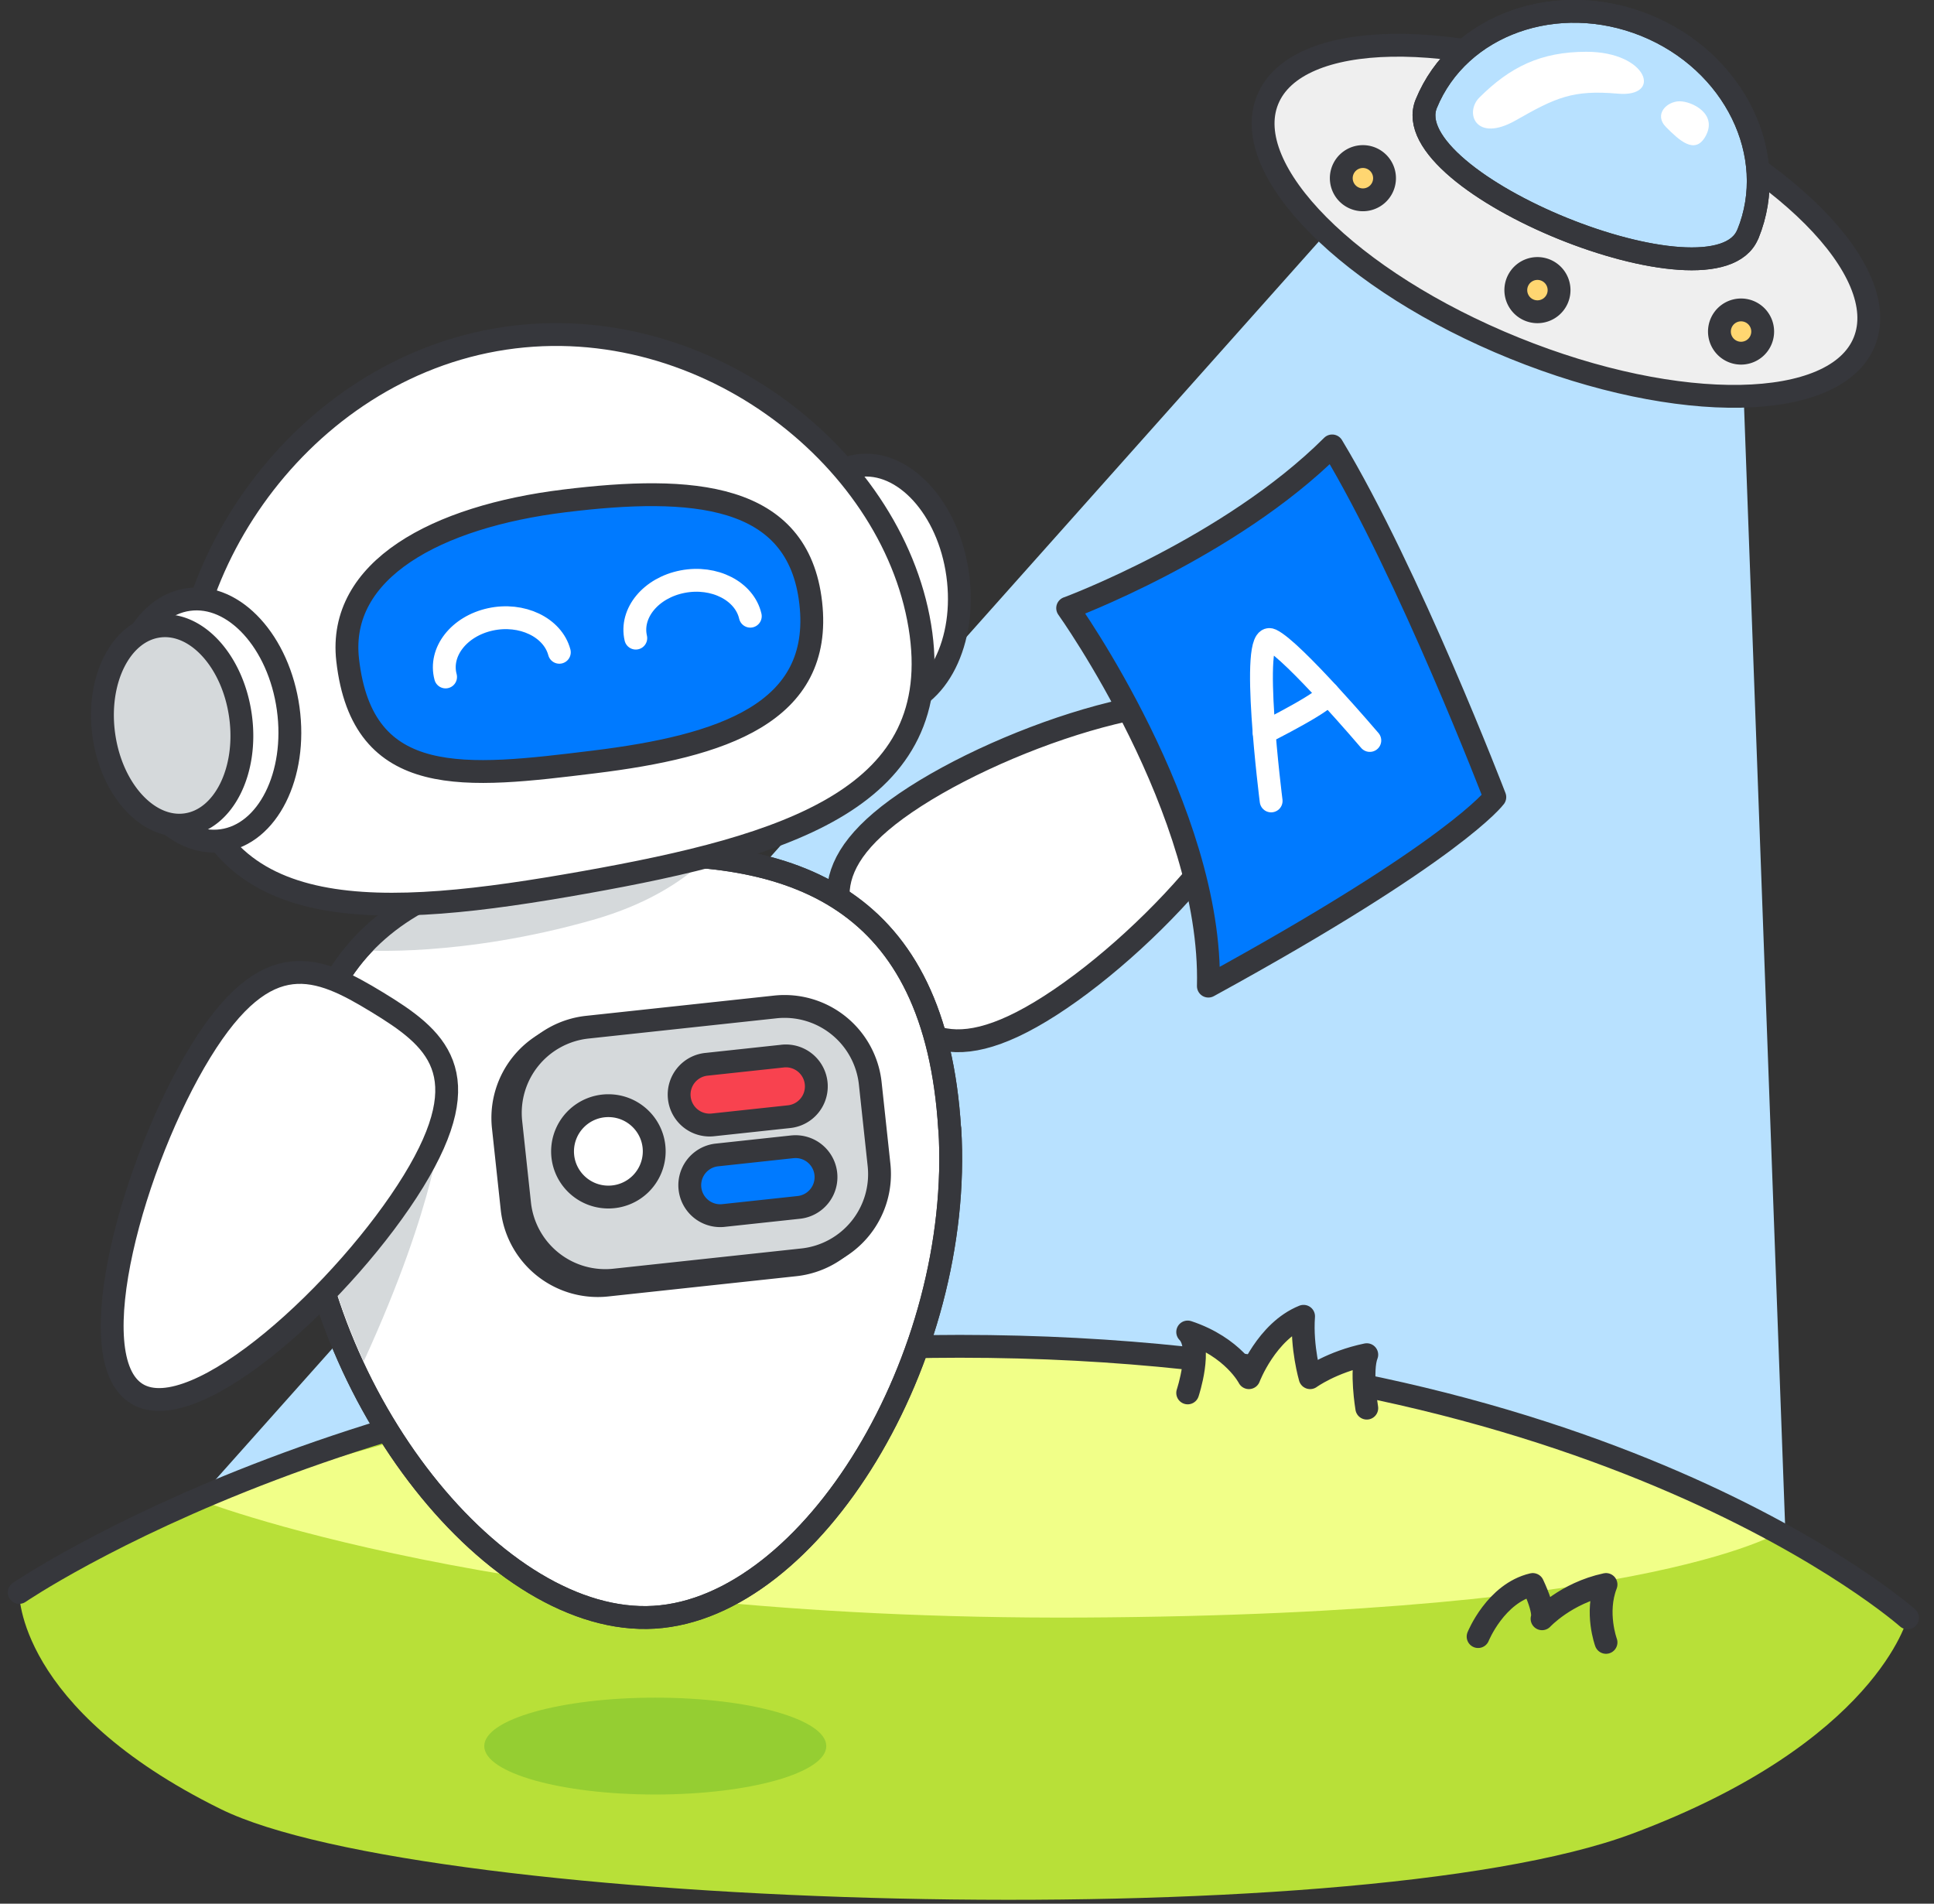
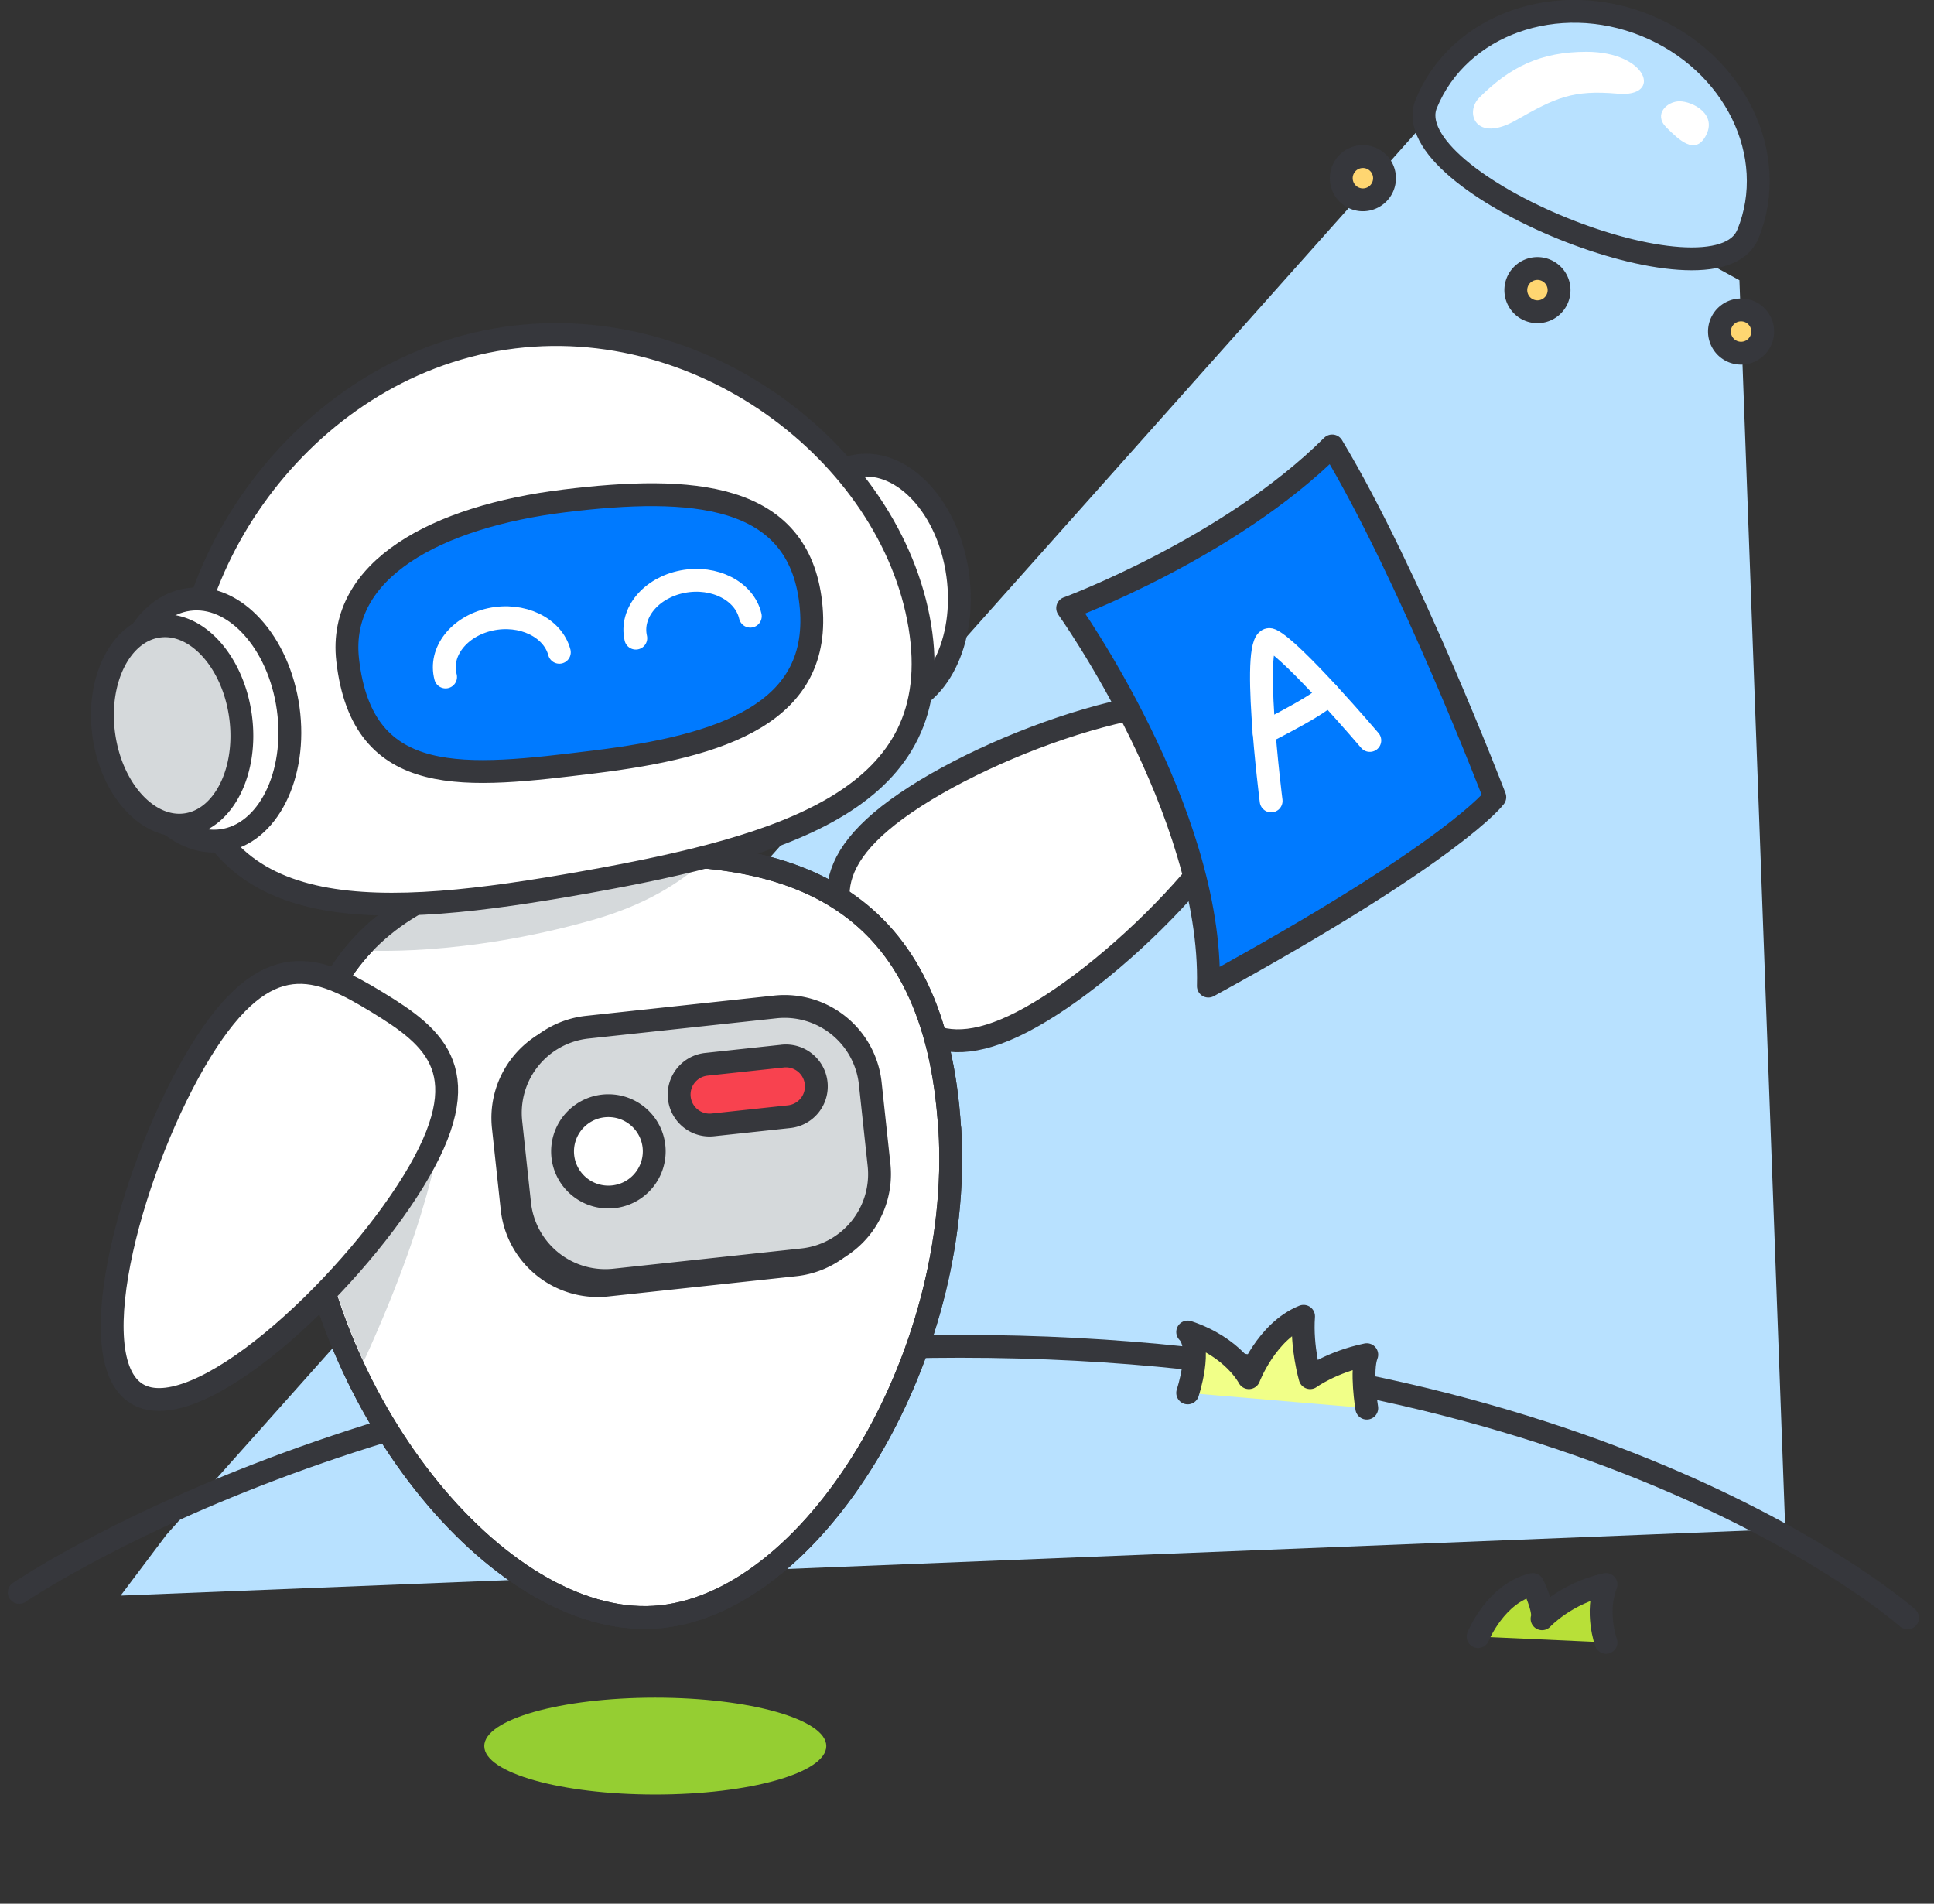
<svg xmlns="http://www.w3.org/2000/svg" width="127" height="125" fill="none">
  <rect width="100%" height="100%" fill="#333333" stroke="none" />
  <path fill="#B8E1FF" d="m94.142 7.4-83.21 93.37-3.01 4 109.31-4.37-3.01-82z" />
-   <path fill="#EFEFEF" stroke="#36373C" stroke-linecap="round" stroke-linejoin="round" stroke-width="1.5" d="M122.425 22.434c1.87-4.617-5.386-11.913-16.207-16.296s-21.11-4.194-22.98.424c-1.87 4.617 5.386 11.913 16.207 16.296s21.11 4.193 22.98-.424" />
  <path fill="#B8E1FF" stroke="#36373C" stroke-linecap="round" stroke-linejoin="round" stroke-width="1.5" d="M114.769 15.38c-2.13 5.2-23.24-3.36-21.11-8.57 2.13-5.2 8.58-7.5 14.41-5.14 5.83 2.37 8.83 8.5 6.71 13.7z" />
  <path fill="#FFD671" stroke="#36373C" stroke-linecap="round" stroke-linejoin="round" stroke-width="1.5" d="M100.959 20.47a1.42 1.42 0 1 0 0-2.84 1.42 1.42 0 0 0 0 2.84M89.498 13.12a1.42 1.42 0 1 0 0-2.84 1.42 1.42 0 0 0 0 2.84M114.33 23.19a1.42 1.42 0 1 0 0-2.84 1.42 1.42 0 0 0 0 2.84" />
-   <path stroke="#36373C" stroke-linecap="round" stroke-linejoin="round" stroke-width="1.5" d="M114.769 15.38c-2.13 5.2-23.24-3.36-21.11-8.57 2.13-5.2 8.58-7.5 14.41-5.14 5.83 2.37 8.83 8.5 6.71 13.7z" />
  <path fill="#fff" d="M104.18 3.4c-3.01 0-5.02 1-7.03 3-1 1-.24 3 2.39 1.5s3.74-2.01 6.7-1.75 1.96-2.75-2.06-2.75M110.288 6.65c.84 0 2.55.85 1.69 2.33-.69 1.19-1.71.23-2.56-.62s.04-1.71.88-1.71z" />
-   <path fill="#B8E038" d="M125.262 106.23s-20.08-17.83-62.24-17.83c-38.14 0-61.76 16.16-61.76 16.16s-.2 7.6 13.22 14.22c13.41 6.62 74.25 8.52 92.71 1.62 16.06-6 18.07-14.17 18.07-14.17" />
-   <path fill="#F1FF88" d="M117.234 100.4s-8.02 5.61-46.17 5.81c-38.15.19-58.22-7.81-58.22-7.81s9.46-2.89 21.29-5.95 24.84-4.35 32.91-4.05c26.14.96 50.19 12 50.19 12" />
  <path stroke="#36373C" stroke-linecap="round" stroke-linejoin="round" stroke-width="1.5" d="M1.262 104.56s23.62-16.16 61.76-16.16c42.16 0 62.24 17.83 62.24 17.83" />
  <path fill="#B8E038" d="M97.063 107.46s1.15-2.85 3.589-3.42c.86 1.85.61 2.25.61 2.25s1.55-1.68 4.2-2.25c-.72 1.85 0 3.8 0 3.8" />
  <path stroke="#36373C" stroke-linecap="round" stroke-linejoin="round" stroke-width="1.5" d="M97.063 107.46s1.15-2.85 3.589-3.42c.86 1.85.61 2.25.61 2.25s1.55-1.68 4.2-2.25c-.72 1.85 0 3.8 0 3.8" />
  <path fill="#F1FF88" d="M77.992 91.46s1-3 0-4c3.01 1 4.02 3 4.02 3s1.15-3.05 3.59-4.03c-.15 2.05.43 4.03.43 4.03s1.41-1.03 3.72-1.51c-.41 1.03 0 3.51 0 3.51" />
  <path stroke="#36373C" stroke-linecap="round" stroke-linejoin="round" stroke-width="1.5" d="M77.992 91.46s1-3 0-4c3.01 1 4.02 3 4.02 3s1.15-3.05 3.59-4.03c-.15 2.05.43 4.03.43 4.03s1.41-1.03 3.72-1.51c-.41 1.03 0 3.51 0 3.51" />
  <path fill="#fff" stroke="#36373C" stroke-linecap="round" stroke-linejoin="round" stroke-width="1.5" d="M60.1 52.3c7.02-4.51 20-8.5 22.45-4.71S76 61.51 68.98 66.02s-9.4 1.69-11.86-2.1-4.04-7.11 2.98-11.62" />
  <path fill="#fff" stroke="#36373C" stroke-linecap="round" stroke-linejoin="round" stroke-width="1.5" d="M62.37 74.1c.93 15.08-9.06 31.46-19.41 32.09s-22.27-14.41-23.2-29.5c-.93-15.08 7.69-19.72 20.12-20.47 12.44-.76 21.55 2.79 22.48 17.88z" />
  <path fill="#D5D9DB" d="M23.881 62.4s6.43.46 15.06-2c7.03-2 9.03-6 9.03-6l-12.25 1.28c-4.38.46-8.4 2.6-11.22 5.97l-.63.75z" />
  <path stroke="#36373C" stroke-linecap="round" stroke-linejoin="round" stroke-width="1.5" d="M62.37 74.1c.93 15.08-9.06 31.46-19.41 32.09s-22.27-14.41-23.2-29.5c-.93-15.08 7.69-19.72 20.12-20.47 12.44-.76 21.55 2.79 22.48 17.88z" />
  <path fill="#D5D9DB" d="M29.041 73.52s-.31 5.3-5.16 15.88c-2.68-5.83-3.01-10-3.01-10l8.18-5.88z" />
  <path fill="#fff" stroke="#36373C" stroke-linecap="round" stroke-linejoin="round" stroke-width="1.5" d="M27.15 77.56c-4.36 7.1-14.3 16.31-18.16 13.96s-.18-15.37 4.18-22.47 7.73-5.6 11.59-3.25 6.75 4.65 2.39 11.76" />
  <path fill="#007AFF" stroke="#36373C" stroke-linecap="round" stroke-linejoin="round" stroke-width="1.5" d="M70.11 39.93s9.53 13.34 9.24 24.82c16.25-8.9 18.81-12.41 18.81-12.41s-5.63-14.68-10.68-23.06c-6.73 6.71-17.36 10.65-17.36 10.65z" />
  <path stroke="#fff" stroke-linecap="round" stroke-linejoin="round" stroke-width="1.5" d="M83.472 52.59s-1.43-11.24 0-10.57 6.48 6.6 6.48 6.6" />
  <path stroke="#fff" stroke-linecap="round" stroke-linejoin="round" stroke-width="1.5" d="M83.012 48.11s4.43-2.21 4.17-2.61" />
  <path fill="#fff" stroke="#36373C" stroke-linecap="round" stroke-linejoin="round" stroke-width="1.5" d="M58.539 46.404c3.008-.417 4.956-4.299 4.35-8.67s-3.538-7.575-6.547-7.158c-3.008.418-4.956 4.3-4.35 8.67.607 4.371 3.538 7.576 6.547 7.158" />
  <path fill="#fff" stroke="#36373C" stroke-linecap="round" stroke-linejoin="round" stroke-width="1.5" d="M60.402 41.11c1.86 11.29-8.72 14.46-22.03 16.83s-24.3 3.06-26.16-8.23 6.98-25.01 20.29-27.39c13.31-2.37 26.04 7.49 27.9 18.79" />
  <path fill="#007AFF" stroke="#36373C" stroke-linecap="round" stroke-linejoin="round" stroke-width="1.5" d="M53.239 39.59c.82 7.25-5.84 9.41-14.23 10.44-8.4 1.03-15.21 1.87-16.18-6.7-.67-5.93 5.84-9.41 14.23-10.44s15.36-.55 16.18 6.7" />
  <path stroke="#fff" stroke-linecap="round" stroke-linejoin="round" stroke-width="1.5" d="M41.75 41.9c-.38-1.65 1-3.31 3.08-3.71s4.06.62 4.44 2.27M29.26 44.45c-.44-1.64.88-3.33 2.94-3.78s4.09.52 4.53 2.16" />
  <path fill="#fff" stroke="#36373C" stroke-linecap="round" stroke-linejoin="round" stroke-width="1.5" d="M14.574 55.194c3.009-.418 4.956-4.3 4.35-8.67-.607-4.371-3.538-7.576-6.546-7.159-3.01.418-4.957 4.3-4.35 8.67.606 4.371 3.537 7.576 6.546 7.159" />
  <path fill="#D5D9DB" stroke="#36373C" stroke-linecap="round" stroke-linejoin="round" stroke-width="1.5" d="M12.21 54.152c2.478-.344 4.082-3.54 3.582-7.14-.499-3.6-2.913-6.24-5.39-5.895-2.479.344-4.083 3.54-3.584 7.14s2.914 6.239 5.392 5.895M50.421 66.447l-12.348 1.33a5.66 5.66 0 0 0-5.021 6.234l.576 5.35a5.66 5.66 0 0 0 6.234 5.02l12.348-1.33a5.66 5.66 0 0 0 5.021-6.234l-.576-5.35a5.66 5.66 0 0 0-6.234-5.02" />
  <path fill="#95CE32" d="M43.03 117.83c6.203 0 11.23-1.424 11.23-3.18s-5.027-3.18-11.23-3.18c-6.201 0-11.23 1.423-11.23 3.18 0 1.756 5.029 3.18 11.23 3.18" />
  <path fill="#D5D9DB" stroke="#36373C" stroke-linecap="round" stroke-linejoin="round" stroke-width="1.5" d="m50.913 66.117-12.348 1.33a5.66 5.66 0 0 0-5.021 6.234l.576 5.35a5.66 5.66 0 0 0 6.234 5.02l12.349-1.33a5.66 5.66 0 0 0 5.02-6.234l-.576-5.35a5.66 5.66 0 0 0-6.234-5.02" />
  <path fill="#fff" stroke="#36373C" stroke-linecap="round" stroke-linejoin="round" stroke-width="1.5" d="M39.951 78.6a3.005 3.005 0 0 0 3.01-3c0-1.656-1.347-3-3.01-3a3.005 3.005 0 0 0-3.01 3c0 1.657 1.348 3 3.01 3" />
  <path fill="#F8424F" stroke="#36373C" stroke-linecap="round" stroke-linejoin="round" stroke-width="1.5" d="m51.392 69.345-5.001.538a2 2 0 1 0 .428 3.977l5.001-.538a2 2 0 1 0-.428-3.978" />
-   <path fill="#007AFF" stroke="#36373C" stroke-linecap="round" stroke-linejoin="round" stroke-width="1.5" d="m52.036 75.3-5 .54a2 2 0 0 0 .428 3.976l5-.538a2 2 0 0 0-.428-3.977" />
</svg>